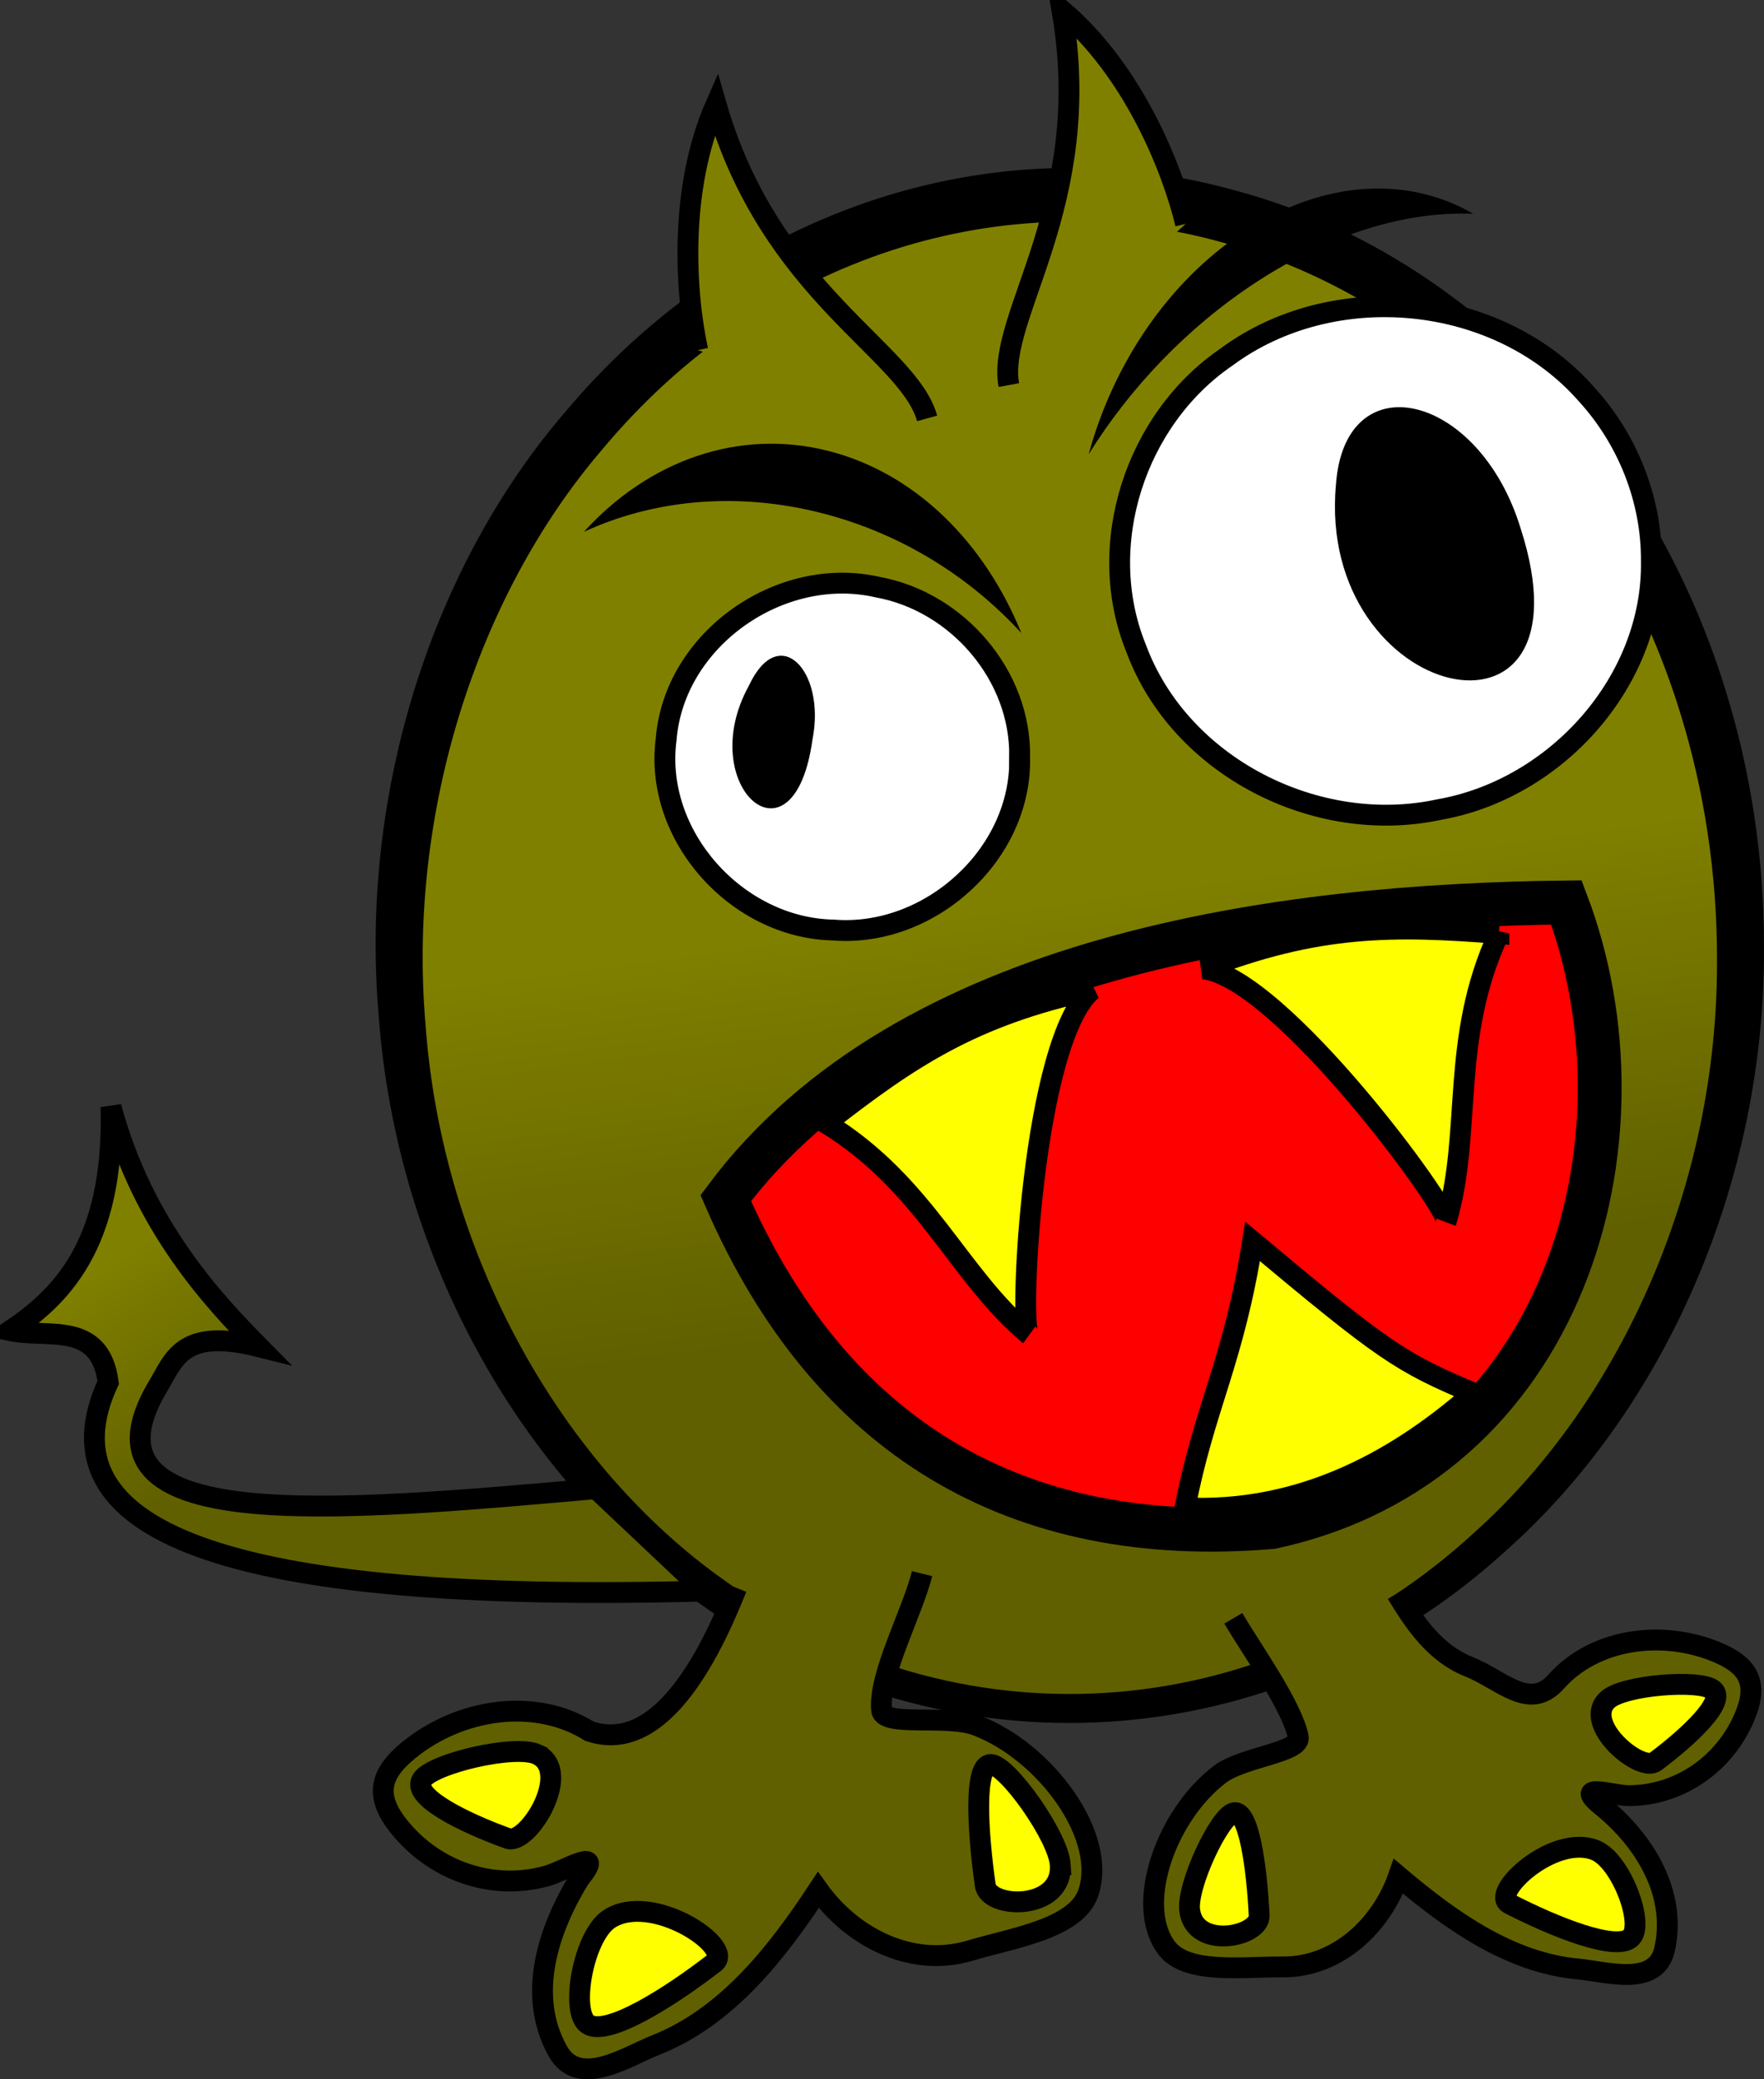
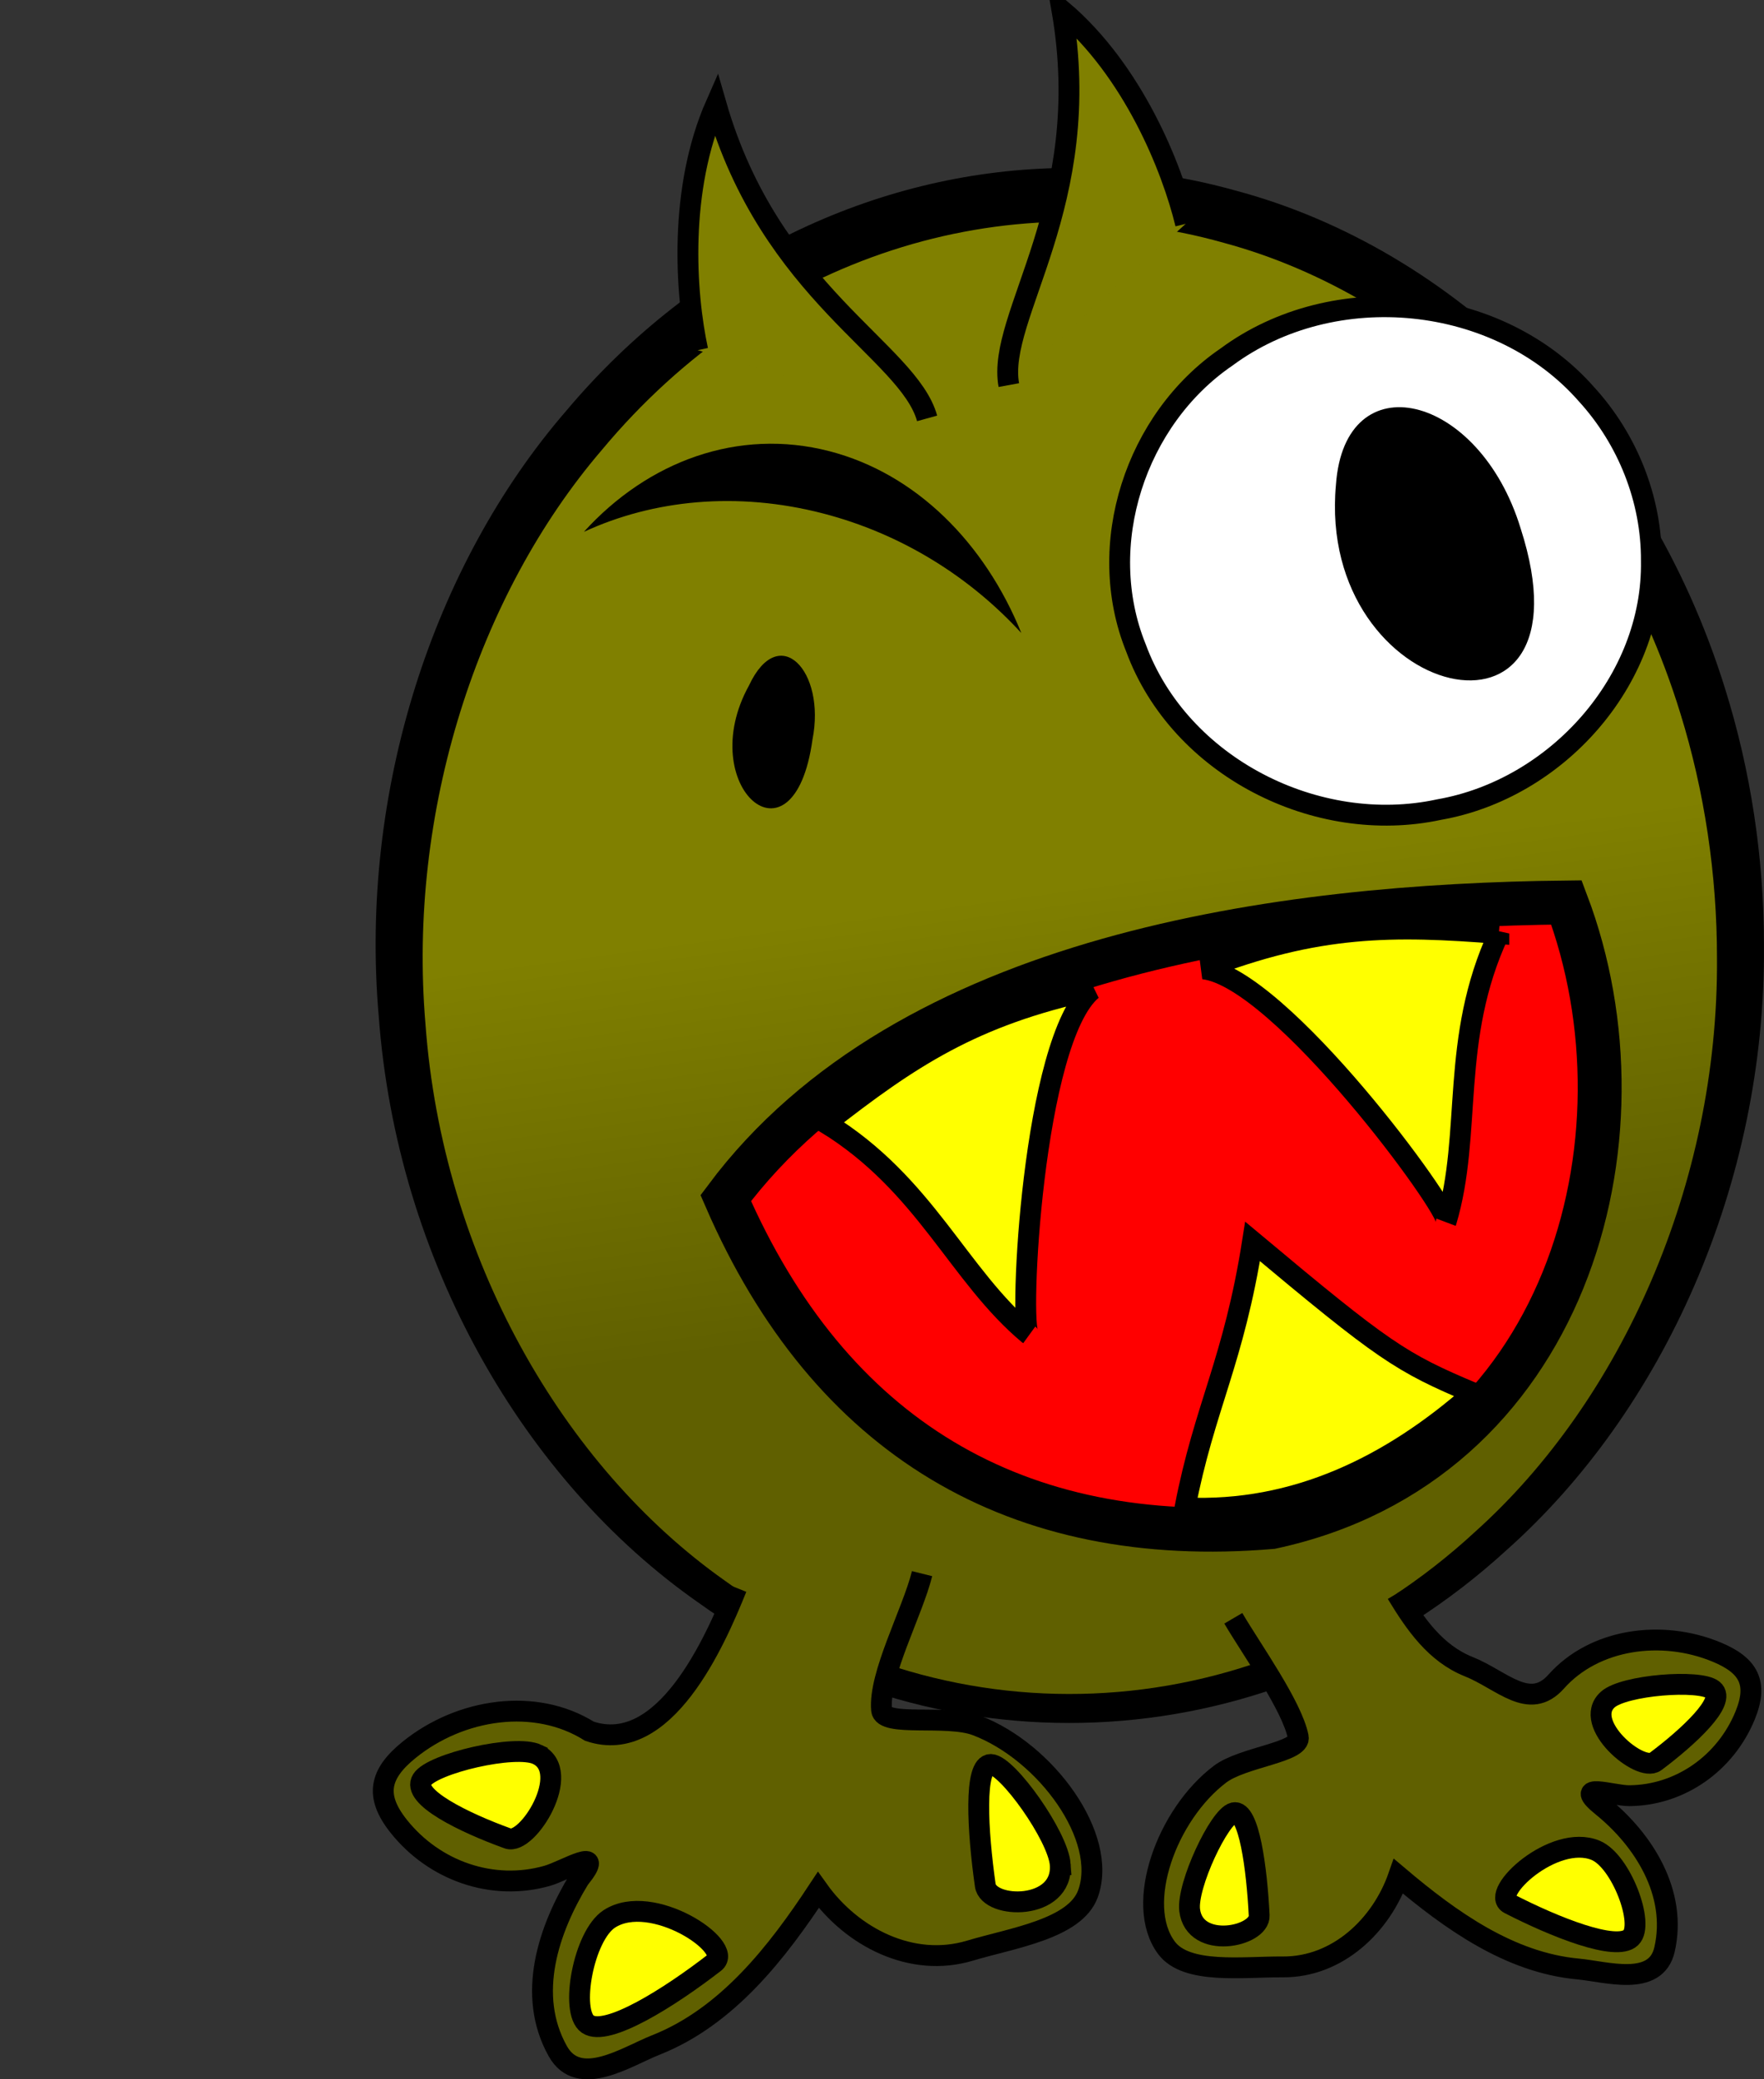
<svg xmlns="http://www.w3.org/2000/svg" xmlns:ns1="http://sodipodi.sourceforge.net/DTD/sodipodi-0.dtd" xmlns:ns2="http://www.inkscape.org/namespaces/inkscape" xmlns:xlink="http://www.w3.org/1999/xlink" id="svg2" ns1:docname="monsterito.svg" viewBox="0 0 405.86 478.34" ns1:version="0.32" version="1.0" ns2:output_extension="org.inkscape.output.svg.inkscape" ns2:version="0.46dev+devel" width="405.86" height="478.34">
  <rect x="0" y="0" width="405.86" height="478.34" fill="#333333" stroke="none" />
  <defs id="defs4">
    <linearGradient id="linearGradient3649" ns2:collect="always">
      <stop id="stop3651" style="stop-color:#808000" offset="0" />
      <stop id="stop3653" style="stop-color:#606000" offset="1" />
    </linearGradient>
    <linearGradient id="linearGradient3655" y2="466.21" xlink:href="#linearGradient3649" gradientUnits="userSpaceOnUse" x2="139.4" gradientTransform="matrix(1.293 0 0 1.292 68.767 -154.54)" y1="392.88" x1="129.3" ns2:collect="always" />
    <linearGradient id="linearGradient3657" y2="490.91" xlink:href="#linearGradient3649" gradientUnits="userSpaceOnUse" x2="58.883" gradientTransform="matrix(1.293 0 0 1.292 68.767 -154.54)" y1="455.55" x1="36.681" ns2:collect="always" />
  </defs>
  <ns1:namedview id="base" bordercolor="#666666" ns2:pageshadow="2" guidetolerance="10" pagecolor="#ffffff" gridtolerance="10000" ns2:window-height="828" ns2:zoom="0.49497475" objecttolerance="10" borderopacity="1.0" ns2:current-layer="layer1" ns2:cx="553.1948" ns2:cy="280.41591" ns2:window-y="196" ns2:window-x="231" ns2:window-width="1047" ns2:pageopacity="0.0" ns2:document-units="px" />
  <g id="layer1" ns2:label="Layer 1" ns2:groupmode="layer" transform="translate(-110.38 -132.92)">
    <path id="path3627" style="fill:#000000" d="m353.41 171.59c-41.57 1-82.83 20.25-112.78 55.87-30.63 35.42-47.55 87.51-43.13 139.01 4.14 56.66 33.54 107.13 73.5 135.08 56.8 40.86 133.15 36.34 185.98-12.01 36-32 59.66-84.2 59.25-139.09 0.01-20.17-3.04-40.28-8.95-59.12-18.22-58.74-62.8-101.27-112.61-114.57-13.52-3.79-27.41-5.5-41.26-5.17zm0.37 14.02c12.48-0.29 24.98 1.23 37.12 4.63l0.04 0.04h0.04c44.49 11.89 85.92 50.75 102.79 105.15v0.04c5.48 17.45 8.34 36.24 8.33 55.02v0.04c0.38 50.79-22.09 99.7-54.65 128.64l-0.04 0.04-0.04 0.04c-48.19 44.11-116.57 47.99-168.12 10.9l-0.05-0.04h-0.04c-36.02-25.19-63.74-72.29-67.57-124.74v-0.04-0.04c-4.09-47.65 12.09-96.66 39.9-128.81l0.04-0.04v-0.04c27.46-32.67 64.8-49.93 102.25-50.79z" />
    <path id="path3143" style="fill:url(#linearGradient3655)" d="m505.42 353.3c0.38 52.06-22.14 101.92-55.58 131.94-49.28 45.55-119.91 49.66-172.75 11.26-37.06-26.18-64.93-74.29-68.82-128.03-4.15-48.85 12.03-98.7 40.54-131.99 37.33-44.86 93.08-61.86 143.14-47.7 45.99 12.41 87.93 52.52 105.05 108.26 5.55 17.89 8.43 37.06 8.42 56.26z" />
-     <path id="path5083" style="stroke:#000000;stroke-width:4.797;fill:#ffffff" d="m344.98 307.06c0.57 22.41-20.73 41.59-42.87 39.81-22.17-0.44-41.38-21.68-38.46-43.88 1.84-23.11 26.4-40.19 48.77-34.98 18.27 3.36 32.87 20.33 32.56 39.05z" />
    <path id="path5085" style="stroke:#000000;stroke-width:4.797;fill:#ffffff" d="m490.33 261.89c0.48 27.71-21.91 52.56-48.83 57.27-28.16 6.09-59.69-9.86-69.76-37.18-9.59-23.69-0.12-52.63 20.85-66.94 24.67-18.24 62.52-14.54 82.82 8.59 9.46 10.35 14.99 24.21 14.92 38.26z" />
    <path id="path5087" ns1:nodetypes="cccc" style="fill-rule:evenodd;stroke:#000000;stroke-width:10.097;fill:#ff0000" d="m277.36 408.54c23.91 55.05 66.98 80.62 125.56 75.68 67.68-14.54 88.56-89.06 67.87-143.69-65.33 0.69-151.59 11.95-193.43 68.01z" />
    <path id="path2802" ns1:nodetypes="czssssssscssssc" style="fill-rule:evenodd;stroke:#000000;stroke-width:4.797;fill:#606000" d="m431.74 499.51c4.24 7.01 8.94 13.78 16.55 16.81s13.96 10.39 20.14 3.44c8.77-9.86 24.25-12.05 36.94-6.78 7.33 3.05 9.58 7.12 6.53 14.57-4.48 10.95-14.91 18.38-26.67 18.46-3.84 0.02-13.32-3.3-6.16 2.49 9.44 7.65 17.27 19.88 14.28 32.91-2 8.72-13.4 5.07-19.87 4.47-15.8-1.45-29.44-11.26-41.34-21.33-3.93 11.27-13.99 20.94-26.64 20.85-9.13-0.07-22.17 1.8-26.77-4.44-7.38-9.99 0.08-30.62 12.36-39.9 5.23-3.96 18.68-5.02 17.99-8.55-1.4-7.13-10.75-20.16-14.94-27.31" />
    <path id="path5089" style="fill:#000000" d="m297.31 303.08c-4.31 31.02-27.39 10.65-14.6-12.47 6.89-14.73 17.75-3.38 14.6 12.47z" />
    <path id="path5091" style="fill:#000000" d="m460.24 254.46c17.79 55.09-47.04 40.07-42.49-9.99 1.99-28.52 32.95-21.25 42.49 9.99z" />
    <path id="path5133" ns1:nodetypes="ccssscsscssssc" style="fill-rule:evenodd;stroke:#000000;stroke-width:4.797;fill:#606000" d="m279.86 498.22c-5.01 12.45-16.59 38.79-33.87 32.96-12.42-7.79-29.6-5.31-41.47 4.27-6.85 5.54-7.98 10.59-2.41 17.59 8.2 10.3 21.63 14.99 34.19 11.4 4.1-1.17 13.78-7.23 7.34 0.74-7.04 11.55-12.18 26.61-4.93 39.59 4.86 8.69 15.86 1.24 22.57-1.41 16.38-6.48 27.85-21.2 37.37-35.66 7.71 10.81 21.44 18 34.89 13.96 9.71-2.91 24.19-4.98 27.15-13.07 4.73-12.97-9.66-32.67-25.65-38.75-6.81-2.6-21.46 0.45-21.83-3.53-0.74-8.05 7.09-22.44 9.32-31.38" />
-     <path id="path2808" style="fill:#000000" d="m396.68 186.18c-17.52 11.44-30.23 30.63-35.81 51.22 9.44-15.19 22.67-29.19 38.54-39.56 17.29-11.29 34.82-16.4 49.94-15.73-14.85-8.66-34.3-7.93-52.67 4.07z" />
    <path id="path2813" style="fill:#000000" d="m301.19 236.71c19.99 5.17 35.79 21.16 44.18 41.84-11.85-12.93-27.58-22.85-45.69-27.53-19.72-5.09-38.97-3.14-54.96 4.25 14.75-16.26 35.51-23.97 56.47-18.56z" />
    <path id="path2815" ns1:nodetypes="csss" style="fill-rule:evenodd;stroke:#000000;stroke-width:4.797;fill:#ffff00" d="m250.58 574.35c-5.97 3.87-9.11 21.36-4.98 24.21 4.37 3.02 18.9-6.19 29.18-14.15 4.65-3.6-14.43-16.39-24.2-10.06z" />
    <path id="path3198" ns1:nodetypes="csss" style="fill-rule:evenodd;stroke:#000000;stroke-width:4.797;fill:#ffff00" d="m234 536.52c-5.07-2.4-24.15 2.08-26.52 5.81-2.5 3.93 9.62 9.86 19.74 13.52 4.57 1.65 15.08-15.39 6.78-19.33z" />
    <path id="path3200" ns1:nodetypes="csss" style="fill-rule:evenodd;stroke:#000000;stroke-width:4.797;fill:#ffff00" d="m354.32 561.87c-0.46-6.5-12.15-22.9-15.94-23.04-4.01-0.15-3.06 15.5-1.31 27.79 0.79 5.55 17.99 5.9 17.25-4.75z" />
    <path id="path3202" ns1:nodetypes="csss" style="fill-rule:evenodd;stroke:#000000;stroke-width:4.797;fill:#ffff00" d="m477.5 558.58c5.87 2.43 11.33 17.01 8.11 20.09-3.39 3.25-17.64-2.49-27.95-7.79-4.65-2.39 10.23-16.27 19.84-12.3z" />
    <path id="path3204" ns1:nodetypes="csss" style="fill-rule:evenodd;stroke:#000000;stroke-width:4.797;fill:#ffff00" d="m480.28 523.91c3.69-3.36 21.21-4.72 24.23-2.25 3.19 2.6-5.6 10.78-13.27 16.52-3.47 2.6-17.01-8.78-10.96-14.27z" />
    <path id="path3206" ns1:nodetypes="csss" style="fill-rule:evenodd;stroke:#000000;stroke-width:4.797;fill:#ffff00" d="m384.1 572.36c-0.7-5.65 6.83-21.66 10.14-22.42 3.5-0.8 5.31 12.79 5.85 23.62 0.25 4.89-14.84 8.05-15.99-1.2z" />
    <path id="path5131" ns1:nodetypes="cccc" style="fill-rule:evenodd;stroke:#000000;stroke-width:4.797;fill:#ffff00" d="m383.01 479.81c4.47-23.24 11.22-33.63 15.56-61.3 30.26 25.32 34 27.8 50.84 34.89-18.98 16.74-40.94 27.55-66.4 26.41z" />
    <path id="path5093" style="fill-rule:evenodd;stroke:#000000;stroke-width:4.797;fill:#ffff00" d="m300.43 391.29c22.92 14.09 30.37 35.01 46.64 48.6-2.32-1.45 0.84-67.84 14.55-79.27-27.46 5.96-41.92 15.61-61.19 30.67z" ns1:nodetypes="cccc" ns2:transform-center-y="-21.730505" ns2:transform-center-x="-0.85351901" />
    <path id="path3633" ns1:nodetypes="ccc" style="fill-rule:evenodd;stroke:#000000;stroke-width:4.797;fill:#808000" d="m383.17 184.42c-3.19-13.15-12.16-35.26-28.44-49.1 7.71 44.73-15.15 70.27-12.24 86.19" />
    <path id="path3635" ns1:nodetypes="ccc" style="fill-rule:evenodd;stroke:#000000;stroke-width:4.797;fill:#808000" d="m270.91 213.48c-2.86-13.22-4.41-37.03 4.21-56.58 12.55 43.63 44.26 56.68 48.57 72.27" />
    <path id="path3637" style="fill-rule:evenodd;stroke:#000000;stroke-width:4.797;fill:#ffff00" d="m455.23 347.67c-11.35 24.39-6.03 45.94-12.11 66.25 1.14-2.48-38.11-56.14-55.86-58.12 26.2-10.16 43.59-10.08 67.97-8.13z" ns2:transform-center-x="26.099269" ns2:transform-center-y="-9.3906928" ns1:nodetypes="cccc" />
-     <path id="path3639" ns1:nodetypes="cccccccc" style="fill-rule:evenodd;stroke:#000000;stroke-miterlimit:8.3;stroke-width:4.797;fill:url(#linearGradient3657)" d="m112.78 439.04c11.24-7.63 24.01-19.44 23.14-51.5 7.35 27.4 23.62 44.67 33.98 55.17-17.95-4.51-19.54 3.24-23.31 9.36-20.21 34.28 40.65 28.65 100.92 23.31l24.94 23.55c-111.17 3.04-152.84-14.14-137.17-48.01-1.9-14.22-13.83-10.07-22.5-11.88z" />
  </g>
</svg>